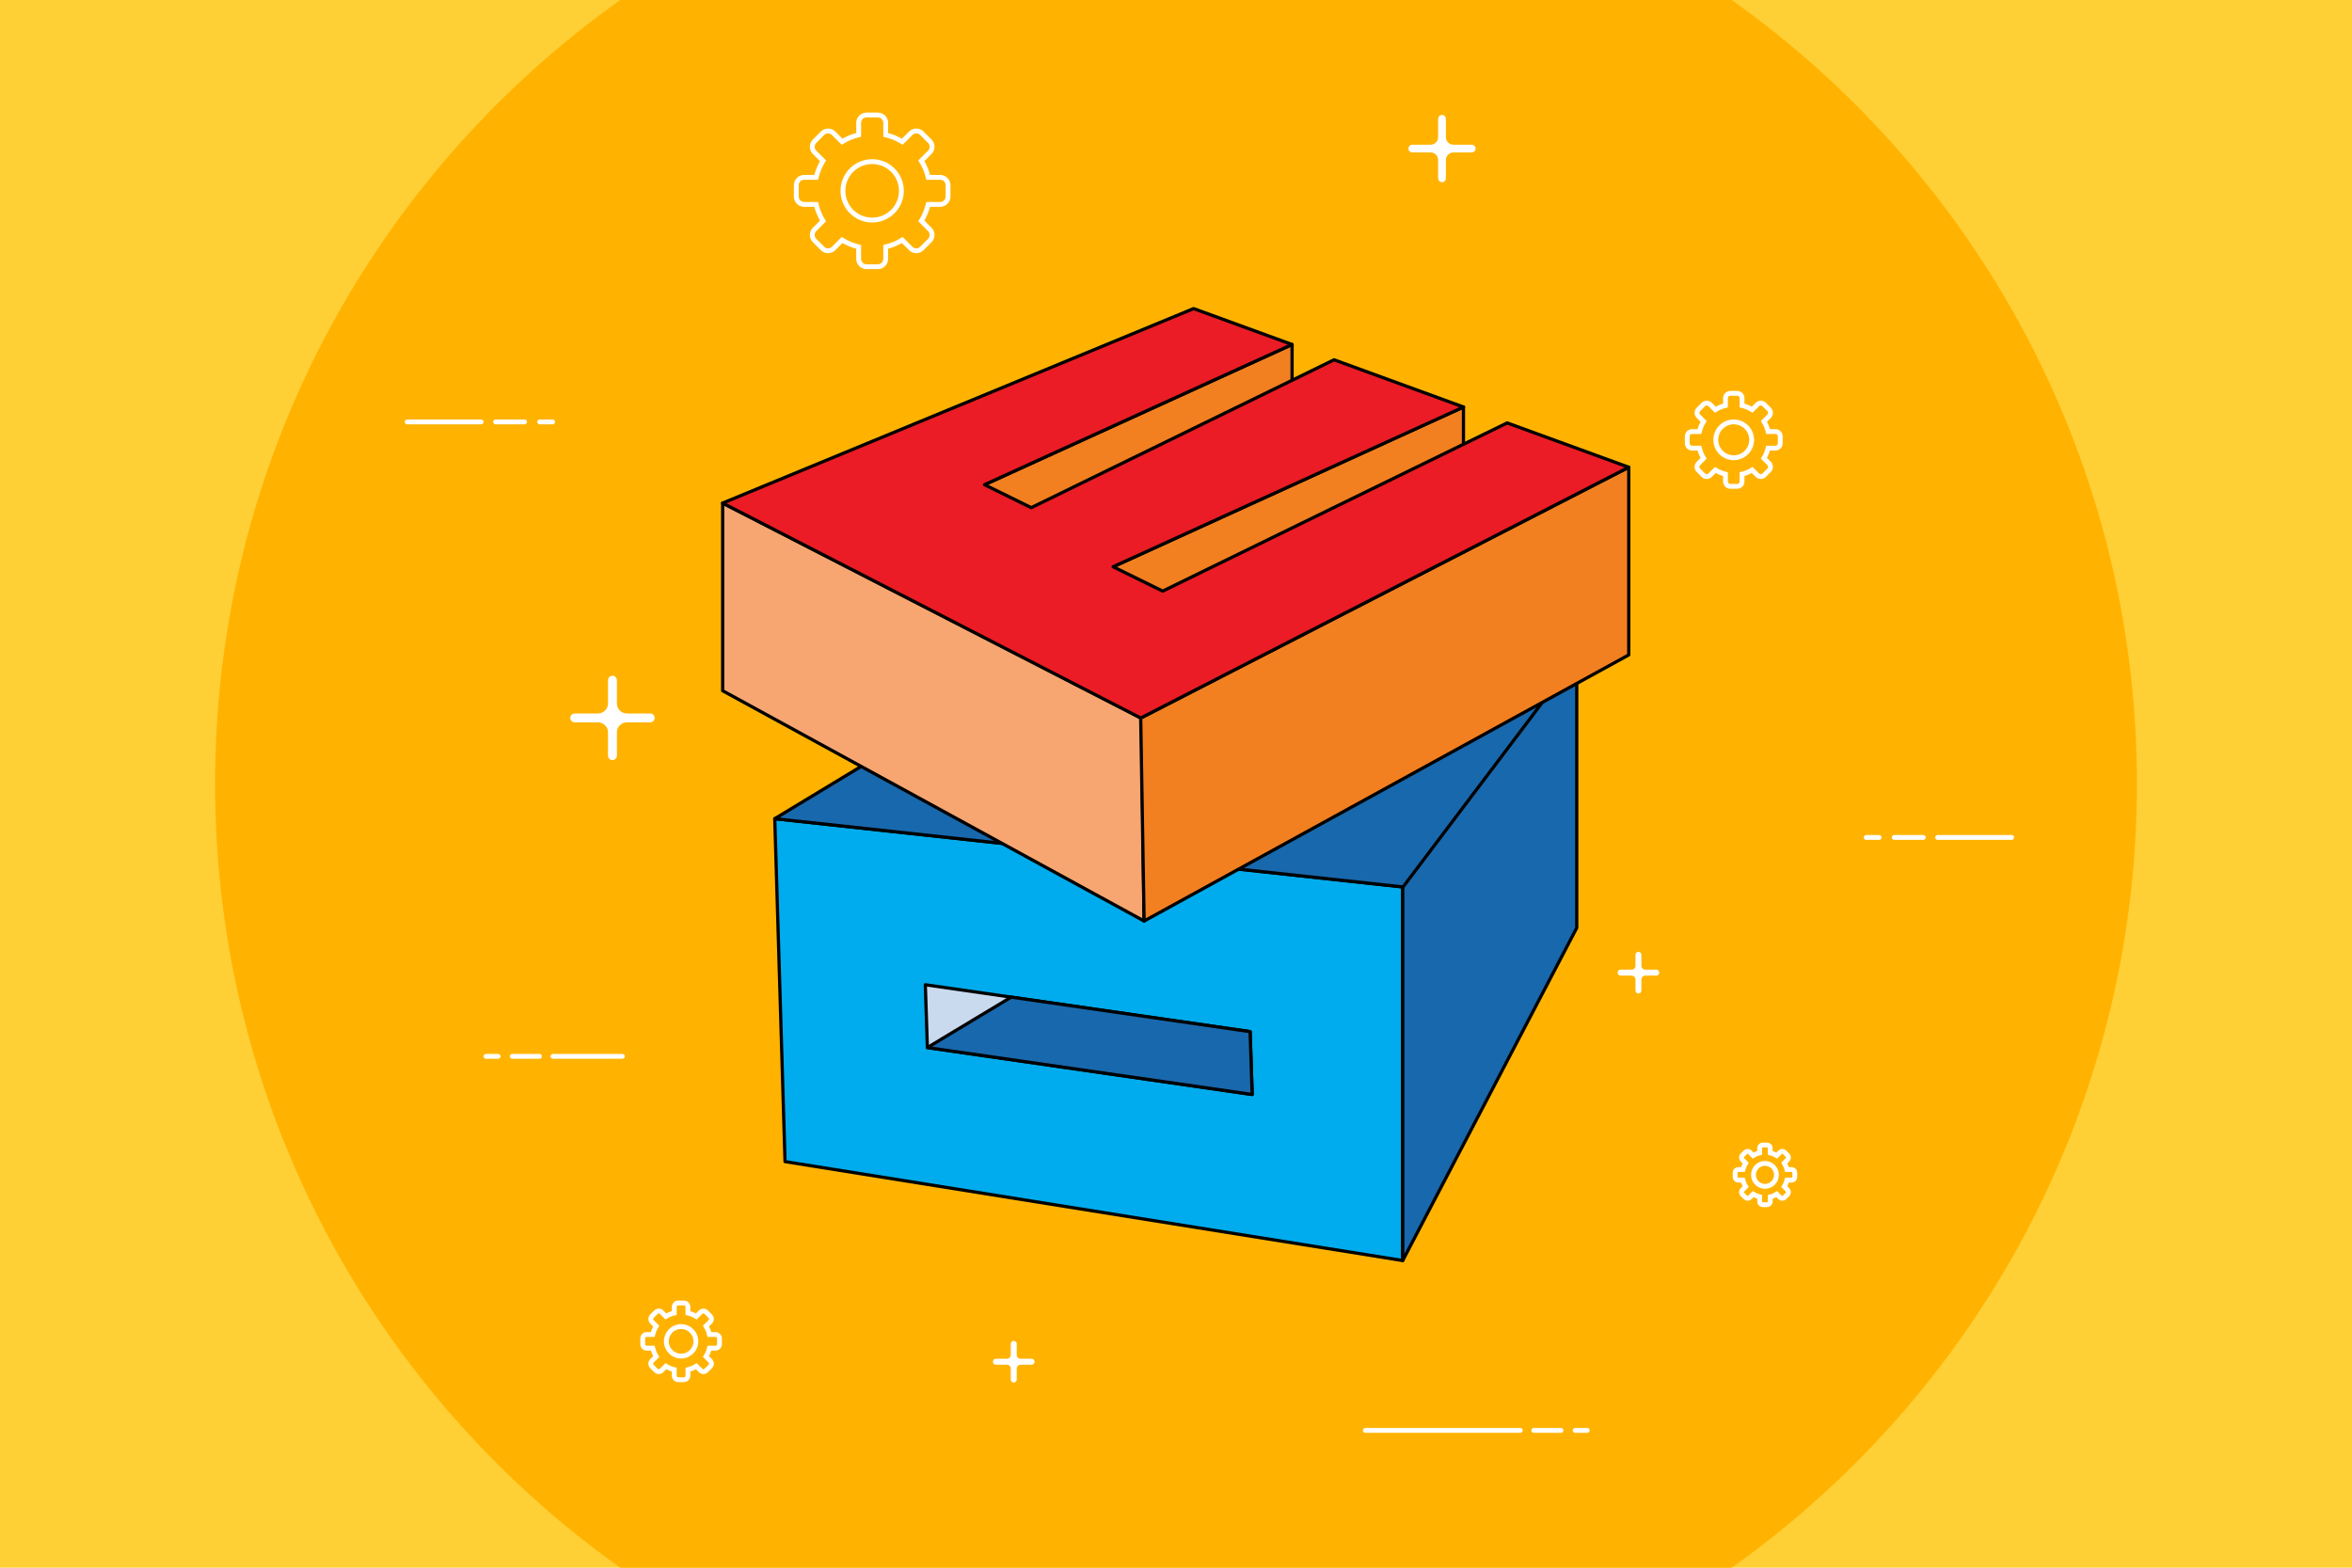
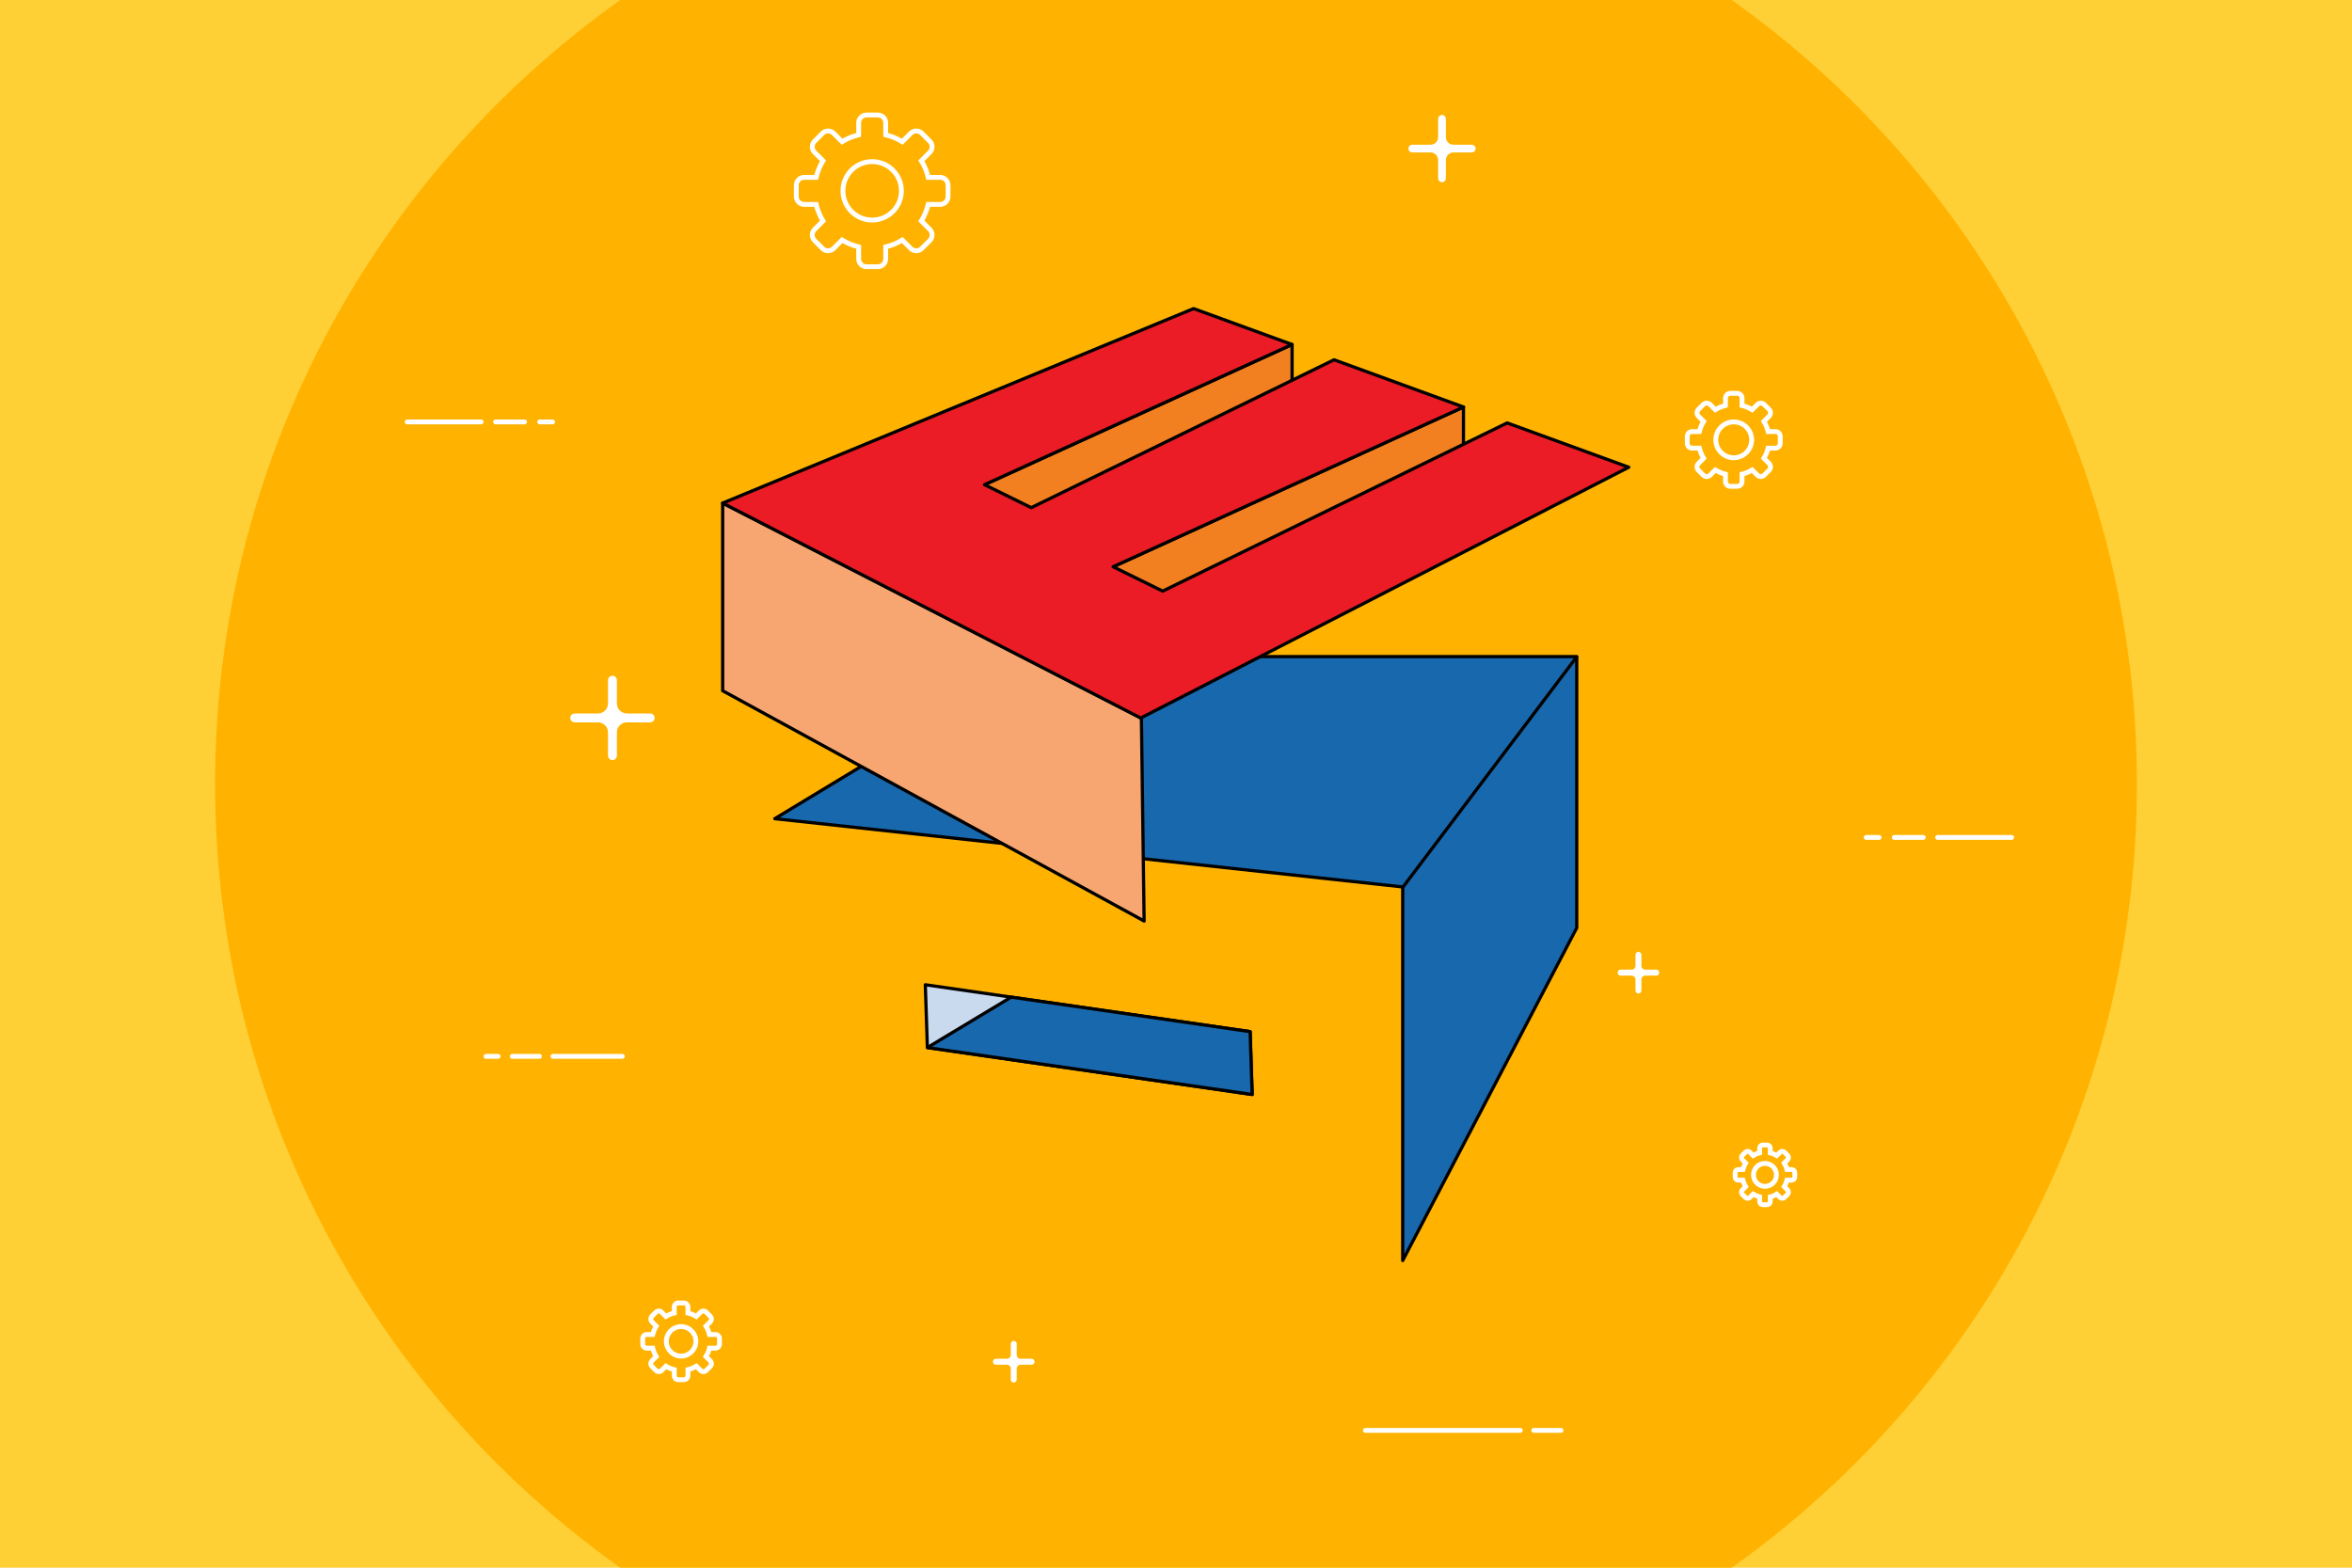
<svg xmlns="http://www.w3.org/2000/svg" version="1.2" baseProfile="tiny" id="Layer_1" x="0px" y="0px" viewBox="0 0 729 486" xml:space="preserve">
  <rect x="-7.29" y="-4.86" fill="#FFCF36" width="743.58" height="495.72" />
  <path fill="none" d="M74.77,320.43l-0.14-3.37c-0.03-0.66-0.57-1.18-1.23-1.18c-0.66,0-1.2,0.53-1.22,1.18  C72.22,318.7,73.33,320,74.77,320.43z" />
  <path fill="#FFB300" d="M66.66,243c0,103.39,52.68,194.46,132.66,247.86h330.36c79.98-53.4,132.66-144.47,132.66-247.86  S609.66,48.54,529.68-4.86H199.32C119.34,48.54,66.66,139.61,66.66,243z" />
-   <polygon fill-rule="evenodd" fill="#00ACED" stroke="#000000" stroke-linejoin="round" stroke-miterlimit="10" points="  240.14,253.8 434.77,274.96 434.77,390.78 243.32,360.11 " />
  <polygon fill-rule="evenodd" fill="#1868AD" stroke="#000000" stroke-linejoin="round" stroke-miterlimit="10" points="  434.77,390.78 488.71,287.65 488.71,203.56 323.18,203.56 240.14,253.8 434.77,274.96 " />
  <polygon fill-rule="evenodd" fill="#F7A671" stroke="#000000" stroke-linejoin="round" stroke-miterlimit="10" points="  223.99,155.96 223.99,214.14 354.62,285.53 353.78,222.6 " />
  <line fill="none" stroke="#000000" stroke-linecap="round" stroke-linejoin="round" stroke-miterlimit="10" x1="434.75" y1="275.13" x2="488.67" y2="203.67" />
-   <polygon fill-rule="evenodd" fill="#F38020" stroke="#000000" stroke-linejoin="round" stroke-miterlimit="10" points="  353.56,222.6 504.83,144.85 504.83,203.03 354.62,285.53 " />
  <polygon fill-rule="evenodd" fill="#C9DAEF" stroke="#000000" stroke-linejoin="round" stroke-miterlimit="10" points="  286.8,305.28 387.47,319.82 388.11,339.3 287.44,324.76 " />
  <path fill="none" stroke="#FFFFFF" stroke-width="1.5" stroke-linecap="round" stroke-miterlimit="10" d="M550.3,133.79h-2.28  c-0.27-1.13-0.71-2.19-1.3-3.15l1.61-1.61c0.58-0.58,0.58-1.53,0-2.11l-1.52-1.52c-0.58-0.58-1.53-0.58-2.11,0l-1.61,1.61  c-0.96-0.59-2.02-1.03-3.15-1.3v-2.28c0-0.83-0.67-1.49-1.49-1.49h-2.15c-0.83,0-1.49,0.67-1.49,1.49v2.28  c-1.13,0.27-2.19,0.71-3.15,1.3l-1.61-1.61c-0.58-0.58-1.53-0.58-2.11,0l-1.52,1.52c-0.58,0.58-0.58,1.53,0,2.11l1.61,1.61  c-0.59,0.96-1.03,2.02-1.3,3.15h-2.28c-0.83,0-1.49,0.67-1.49,1.49v2.15c0,0.83,0.67,1.49,1.49,1.49h2.28  c0.27,1.13,0.71,2.19,1.3,3.15l-1.61,1.61c-0.58,0.58-0.58,1.53,0,2.11l1.52,1.52c0.58,0.58,1.53,0.58,2.11,0l1.61-1.61  c0.96,0.59,2.02,1.03,3.15,1.3v2.28c0,0.83,0.67,1.49,1.49,1.49h2.15c0.83,0,1.49-0.67,1.49-1.49v-2.28  c1.13-0.27,2.19-0.71,3.15-1.3l1.61,1.61c0.58,0.58,1.53,0.58,2.11,0l1.52-1.52c0.58-0.58,0.58-1.53,0-2.11l-1.61-1.61  c0.59-0.96,1.03-2.02,1.3-3.15h2.28c0.83,0,1.49-0.67,1.49-1.49v-2.15C551.79,134.45,551.13,133.79,550.3,133.79z M537.37,141.91  c-3.07,0-5.56-2.49-5.56-5.56c0-3.07,2.49-5.56,5.56-5.56c3.07,0,5.56,2.49,5.56,5.56C542.92,139.42,540.44,141.91,537.37,141.91z" />
  <path fill="none" stroke="#FFFFFF" stroke-width="1.5" stroke-linecap="round" stroke-miterlimit="10" d="M555.33,362.57h-1.46  c-0.17-0.72-0.46-1.4-0.84-2.02l1.03-1.03c0.37-0.37,0.37-0.98,0-1.35l-0.97-0.97c-0.37-0.37-0.98-0.37-1.35,0l-1.03,1.03  c-0.62-0.38-1.3-0.66-2.02-0.84v-1.46c0-0.53-0.43-0.96-0.96-0.96h-1.37c-0.53,0-0.96,0.43-0.96,0.96v1.46  c-0.72,0.17-1.4,0.46-2.02,0.84l-1.03-1.03c-0.37-0.37-0.98-0.37-1.35,0l-0.97,0.97c-0.37,0.37-0.37,0.98,0,1.35l1.03,1.03  c-0.38,0.62-0.66,1.3-0.84,2.02h-1.46c-0.53,0-0.96,0.43-0.96,0.96v1.37c0,0.53,0.43,0.96,0.96,0.96h1.46  c0.17,0.72,0.46,1.4,0.84,2.02l-1.03,1.03c-0.37,0.37-0.37,0.98,0,1.35l0.97,0.97c0.37,0.37,0.98,0.37,1.35,0l1.03-1.03  c0.62,0.38,1.3,0.66,2.02,0.84v1.46c0,0.53,0.43,0.96,0.96,0.96h1.37c0.53,0,0.96-0.43,0.96-0.96v-1.46  c0.72-0.17,1.4-0.46,2.02-0.84l1.03,1.03c0.37,0.37,0.98,0.37,1.35,0l0.97-0.97c0.37-0.37,0.37-0.98,0-1.35l-1.03-1.03  c0.38-0.62,0.66-1.3,0.84-2.02h1.46c0.53,0,0.96-0.43,0.96-0.96v-1.37C556.29,363,555.86,362.57,555.33,362.57z M547.05,367.78  c-1.97,0-3.56-1.59-3.56-3.56c0-1.97,1.59-3.56,3.56-3.56s3.56,1.59,3.56,3.56C550.61,366.19,549.01,367.78,547.05,367.78z" />
  <path fill="none" stroke="#FFFFFF" stroke-width="1.5" stroke-linecap="round" stroke-miterlimit="10" d="M221.77,413.71h-1.88  c-0.22-0.93-0.59-1.81-1.08-2.6l1.33-1.33c0.48-0.48,0.48-1.26,0-1.74l-1.25-1.25c-0.48-0.48-1.26-0.48-1.74,0l-1.33,1.33  c-0.79-0.49-1.67-0.85-2.6-1.08v-1.88c0-0.68-0.55-1.23-1.23-1.23h-1.77c-0.68,0-1.23,0.55-1.23,1.23v1.88  c-0.93,0.22-1.81,0.59-2.6,1.08l-1.33-1.33c-0.48-0.48-1.26-0.48-1.74,0l-1.25,1.25c-0.48,0.48-0.48,1.26,0,1.74l1.33,1.33  c-0.49,0.79-0.85,1.67-1.08,2.6h-1.88c-0.68,0-1.23,0.55-1.23,1.23v1.77c0,0.68,0.55,1.23,1.23,1.23h1.88  c0.22,0.93,0.59,1.81,1.08,2.6l-1.33,1.33c-0.48,0.48-0.48,1.26,0,1.74l1.25,1.25c0.48,0.48,1.26,0.48,1.74,0l1.33-1.33  c0.79,0.49,1.67,0.85,2.6,1.08v1.88c0,0.68,0.55,1.23,1.23,1.23h1.77c0.68,0,1.23-0.55,1.23-1.23v-1.88  c0.93-0.22,1.81-0.59,2.6-1.08l1.33,1.33c0.48,0.48,1.26,0.48,1.74,0l1.25-1.25c0.48-0.48,0.48-1.26,0-1.74l-1.33-1.33  c0.49-0.79,0.85-1.67,1.08-2.6h1.88c0.68,0,1.23-0.55,1.23-1.23v-1.77C223.01,414.26,222.46,413.71,221.77,413.71z M211.11,420.41  c-2.53,0-4.58-2.05-4.58-4.58c0-2.53,2.05-4.58,4.58-4.58s4.58,2.05,4.58,4.58C215.69,418.35,213.64,420.41,211.11,420.41z" />
  <path fill="none" stroke="#FFFFFF" stroke-width="1.5" stroke-linecap="round" stroke-miterlimit="10" d="M291.41,54.98h-3.71  c-0.44-1.84-1.16-3.57-2.13-5.14l2.62-2.62c0.95-0.95,0.95-2.49,0-3.44l-2.47-2.47c-0.95-0.95-2.49-0.95-3.44,0l-2.62,2.62  c-1.57-0.96-3.3-1.68-5.14-2.13v-3.71c0-1.35-1.09-2.44-2.44-2.44h-3.5c-1.35,0-2.44,1.09-2.44,2.44v3.71  c-1.84,0.44-3.57,1.16-5.14,2.13l-2.62-2.62c-0.95-0.95-2.49-0.95-3.44,0l-2.47,2.47c-0.95,0.95-0.95,2.49,0,3.44l2.62,2.62  c-0.96,1.57-1.68,3.3-2.13,5.14h-3.71c-1.35,0-2.44,1.09-2.44,2.44v3.5c0,1.35,1.09,2.44,2.44,2.44h3.71  c0.44,1.84,1.16,3.57,2.13,5.14l-2.62,2.62c-0.95,0.95-0.95,2.49,0,3.44l2.47,2.47c0.95,0.95,2.49,0.95,3.44,0l2.62-2.62  c1.57,0.96,3.3,1.68,5.14,2.13v3.71c0,1.35,1.09,2.44,2.44,2.44h3.5c1.35,0,2.44-1.09,2.44-2.44v-3.71  c1.84-0.44,3.57-1.16,5.14-2.13l2.62,2.62c0.95,0.95,2.49,0.95,3.44,0l2.47-2.47c0.95-0.95,0.95-2.49,0-3.44l-2.62-2.62  c0.96-1.57,1.68-3.3,2.13-5.14h3.71c1.35,0,2.44-1.09,2.44-2.44v-3.5C293.84,56.07,292.75,54.98,291.41,54.98z M270.33,68.22  c-5,0-9.06-4.05-9.06-9.06c0-5,4.05-9.06,9.06-9.06c5,0,9.06,4.05,9.06,9.06C279.38,64.17,275.33,68.22,270.33,68.22z" />
  <g>
    <line fill="none" stroke="#FFFFFF" stroke-width="1.5" stroke-linecap="round" stroke-miterlimit="10" x1="623.5" y1="259.62" x2="600.57" y2="259.62" />
    <line fill="none" stroke="#FFFFFF" stroke-width="1.5" stroke-linecap="round" stroke-miterlimit="10" x1="596.12" y1="259.62" x2="587.12" y2="259.62" />
    <line fill="none" stroke="#FFFFFF" stroke-width="1.5" stroke-linecap="round" stroke-miterlimit="10" x1="582.43" y1="259.62" x2="578.43" y2="259.62" />
  </g>
  <g>
    <line fill="none" stroke="#FFFFFF" stroke-width="1.5" stroke-linecap="round" stroke-miterlimit="10" x1="192.89" y1="327.48" x2="171.39" y2="327.48" />
    <line fill="none" stroke="#FFFFFF" stroke-width="1.5" stroke-linecap="round" stroke-miterlimit="10" x1="167.21" y1="327.48" x2="158.78" y2="327.48" />
    <line fill="none" stroke="#FFFFFF" stroke-width="1.5" stroke-linecap="round" stroke-miterlimit="10" x1="154.38" y1="327.48" x2="150.63" y2="327.48" />
  </g>
  <g>
    <line fill="none" stroke="#FFFFFF" stroke-width="1.5" stroke-linecap="round" stroke-miterlimit="10" x1="423.19" y1="443.44" x2="471.21" y2="443.44" />
    <line fill="none" stroke="#FFFFFF" stroke-width="1.5" stroke-linecap="round" stroke-miterlimit="10" x1="475.39" y1="443.44" x2="483.82" y2="443.44" />
-     <line fill="none" stroke="#FFFFFF" stroke-width="1.5" stroke-linecap="round" stroke-miterlimit="10" x1="488.22" y1="443.44" x2="491.97" y2="443.44" />
  </g>
  <g>
    <line fill="none" stroke="#FFFFFF" stroke-width="1.5" stroke-linecap="round" stroke-miterlimit="10" x1="126.21" y1="130.8" x2="149.14" y2="130.8" />
    <line fill="none" stroke="#FFFFFF" stroke-width="1.5" stroke-linecap="round" stroke-miterlimit="10" x1="153.6" y1="130.8" x2="162.59" y2="130.8" />
    <line fill="none" stroke="#FFFFFF" stroke-width="1.5" stroke-linecap="round" stroke-miterlimit="10" x1="167.29" y1="130.8" x2="171.28" y2="130.8" />
  </g>
  <path fill="#FFFFFF" stroke="#FFFFFF" stroke-miterlimit="10" d="M201.54,221.68L201.54,221.68l-7.23,0c-1.99,0-3.6-1.61-3.6-3.6  v-7.23h0c0-0.49-0.4-0.88-0.88-0.88c-0.49,0-0.88,0.4-0.88,0.88h0v7.23c0,1.99-1.61,3.6-3.6,3.6h-7.23v0c-0.49,0-0.88,0.4-0.88,0.88  c0,0.49,0.4,0.88,0.88,0.88v0h7.23c1.99,0,3.6,1.61,3.6,3.6v7.23h0c0,0.49,0.4,0.88,0.88,0.88c0.49,0,0.88-0.4,0.88-0.88h0v-7.23  c0-1.99,1.61-3.6,3.6-3.6h7.23v0c0.49,0,0.88-0.4,0.88-0.88C202.43,222.08,202.03,221.68,201.54,221.68z" />
  <path fill="#FFFFFF" stroke="#FFFFFF" stroke-miterlimit="10" d="M319.75,421.73L319.75,421.73l-3.42,0c-0.94,0-1.7-0.76-1.7-1.7  v-3.42h0c0-0.23-0.19-0.42-0.42-0.42c-0.23,0-0.42,0.19-0.42,0.42h0v3.42c0,0.94-0.76,1.7-1.7,1.7h-3.42v0  c-0.23,0-0.42,0.19-0.42,0.42c0,0.23,0.19,0.42,0.42,0.42v0h3.42c0.94,0,1.7,0.76,1.7,1.7v3.42h0c0,0.23,0.19,0.42,0.42,0.42  c0.23,0,0.42-0.19,0.42-0.42h0v-3.42c0-0.94,0.76-1.7,1.7-1.7h3.42v0c0.23,0,0.42-0.19,0.42-0.42  C320.17,421.92,319.99,421.73,319.75,421.73z" />
  <path fill="#FFFFFF" stroke="#FFFFFF" stroke-miterlimit="10" d="M513.37,301.11L513.37,301.11l-3.42,0c-0.94,0-1.7-0.76-1.7-1.7  v-3.42h0c0-0.23-0.19-0.42-0.42-0.42c-0.23,0-0.42,0.19-0.42,0.42h0v3.42c0,0.94-0.76,1.7-1.7,1.7h-3.42v0  c-0.23,0-0.42,0.19-0.42,0.42c0,0.23,0.19,0.42,0.42,0.42v0h3.42c0.94,0,1.7,0.76,1.7,1.7v3.42h0c0,0.23,0.19,0.42,0.42,0.42  c0.23,0,0.42-0.19,0.42-0.42h0v-3.42c0-0.94,0.76-1.7,1.7-1.7h3.42v0c0.23,0,0.42-0.19,0.42-0.42  C513.79,301.3,513.6,301.11,513.37,301.11z" />
  <path fill="#FFFFFF" stroke="#FFFFFF" stroke-miterlimit="10" d="M456.18,45.36L456.18,45.36l-5.69,0c-1.57,0-2.84-1.27-2.84-2.84  v-5.69h0c0-0.38-0.31-0.7-0.7-0.7s-0.7,0.31-0.7,0.7h0v5.69c0,1.57-1.27,2.84-2.84,2.84h-5.69v0c-0.38,0-0.7,0.31-0.7,0.7  c0,0.38,0.31,0.7,0.7,0.7v0h5.69c1.57,0,2.84,1.27,2.84,2.84v5.69h0c0,0.38,0.31,0.7,0.7,0.7s0.7-0.31,0.7-0.7h0v-5.69  c0-1.57,1.27-2.84,2.84-2.84h5.69v0c0.38,0,0.7-0.31,0.7-0.7C456.87,45.67,456.56,45.36,456.18,45.36z" />
  <polygon fill="#F38020" stroke="#000000" stroke-linejoin="round" stroke-miterlimit="10" points="305.15,170.38 400.48,126.91   400.48,106.8 305.15,150.26 " />
  <polygon fill="#F38020" stroke="#000000" stroke-linejoin="round" stroke-miterlimit="10" points="345.01,195.82 453.6,146.28   453.6,126.17 345.01,175.7 " />
  <polygon fill-rule="evenodd" fill="#EB1C25" stroke="#000000" stroke-linejoin="round" stroke-miterlimit="10" points="  353.56,222.6 223.99,155.96 369.96,95.67 400.48,106.8 305.15,150.26 319.64,157.38 413.49,111.54 453.63,126.18 345.01,175.7   360.38,183.25 467.14,131.11 504.83,144.85 " />
  <polygon fill="#1868AD" stroke="#000000" stroke-linejoin="round" stroke-miterlimit="10" points="287.44,324.76 313.42,309.12   387.47,319.82 388.11,339.3 " />
</svg>